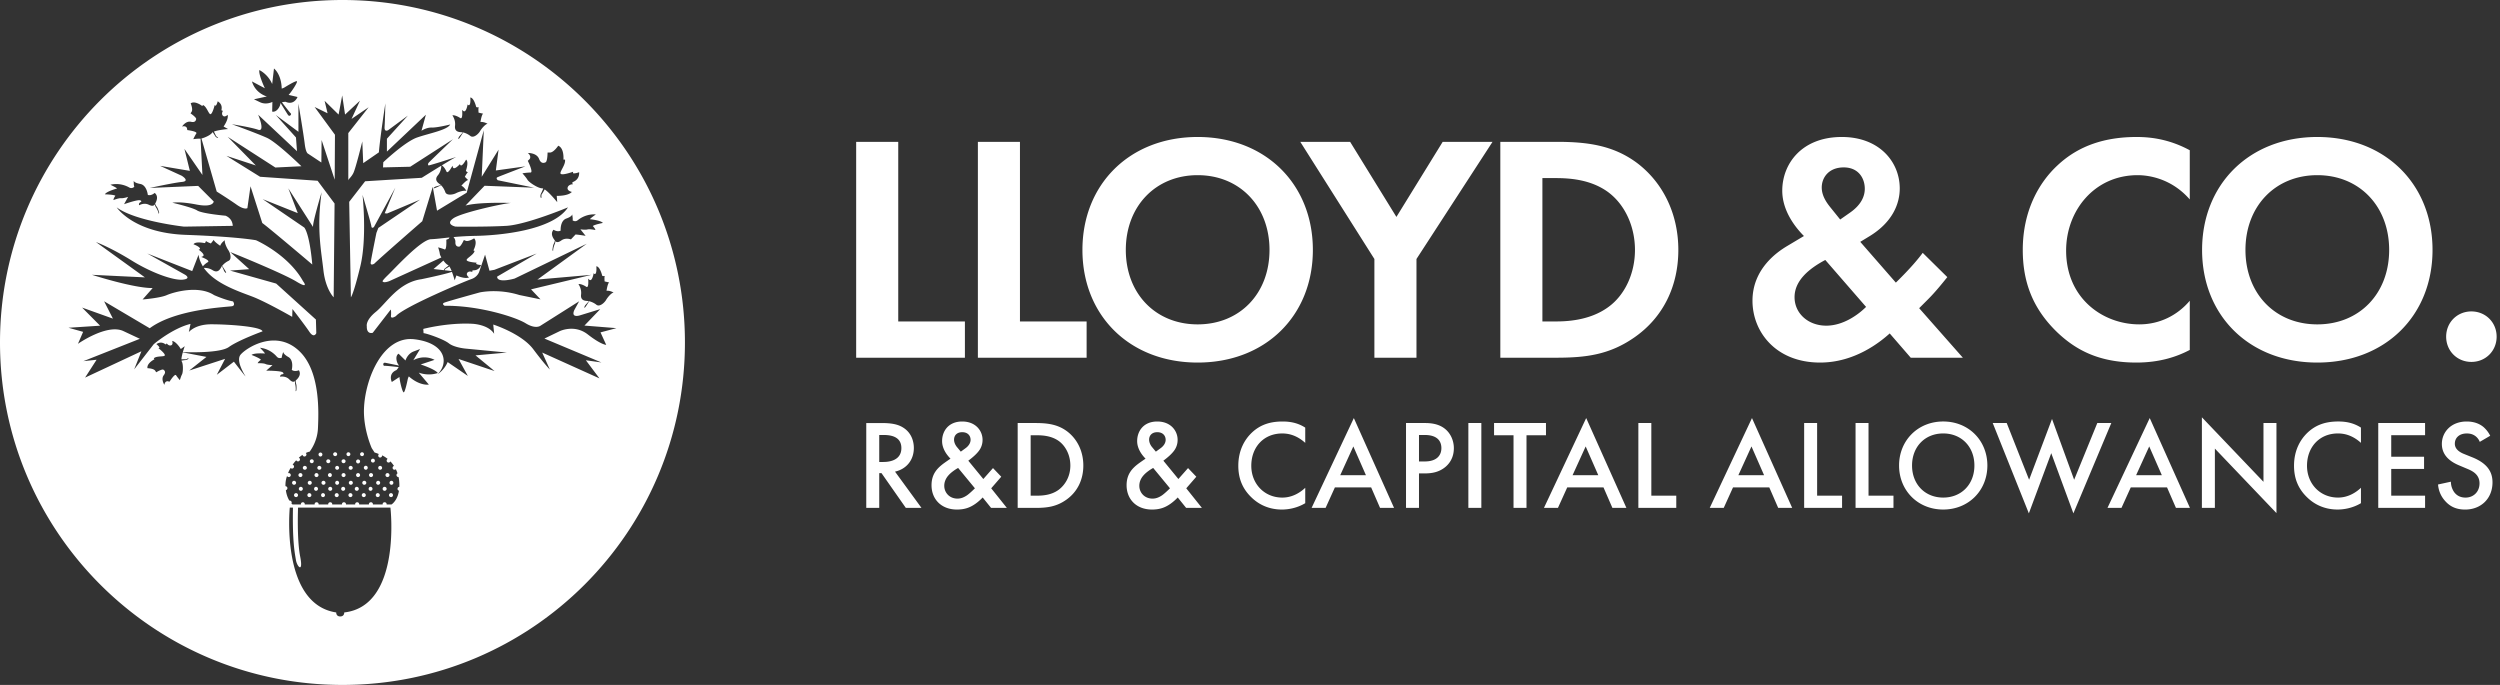
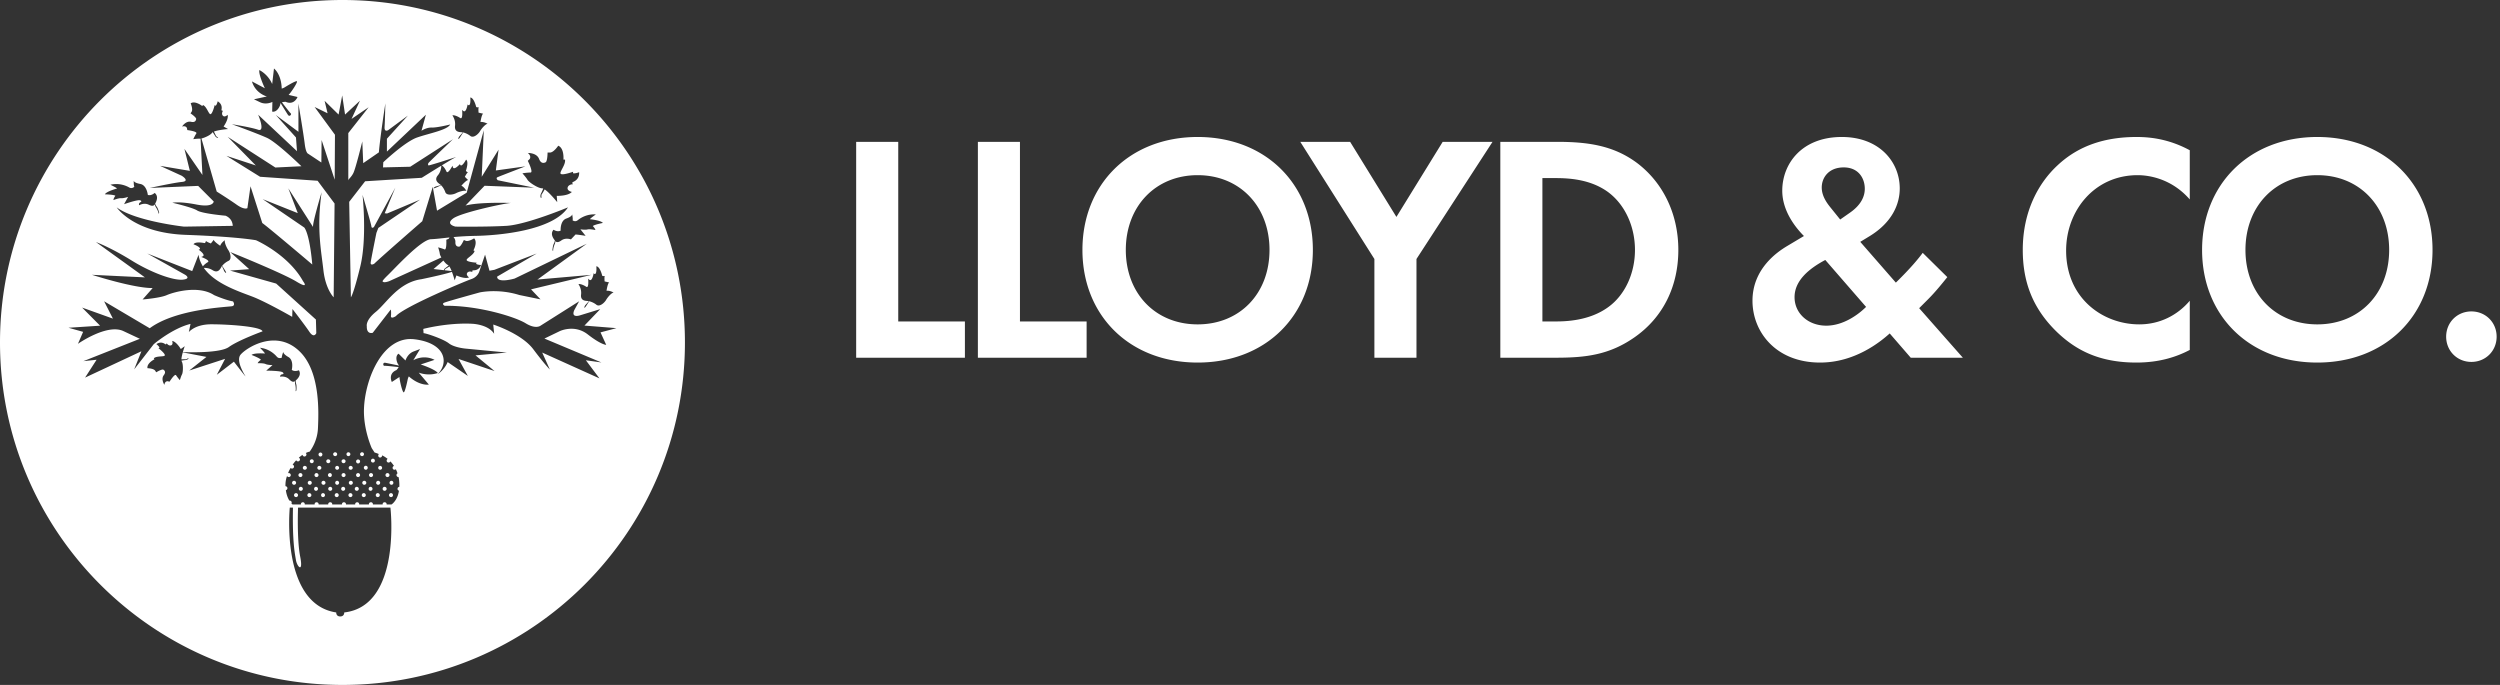
<svg xmlns="http://www.w3.org/2000/svg" fill="#fff" height="160" width="584" viewBox="0 0 584 160">
  <rect x="0" y="0" width="584" height="160" fill="#333333" stroke="none" />
  <path d="M209.829 33.134v41.958h15.573v8.47H200V33.134h9.829Zm28.433 0v41.958h15.573v8.47h-25.402V33.134h9.829Zm68.423 25.25c0 15.348-11.036 26.311-26.913 26.311s-26.915-10.963-26.915-26.311c0-15.346 11.038-26.384 26.915-26.384 15.877 0 26.913 11.038 26.913 26.384Zm-10.129 0c0-10.204-6.956-17.464-16.784-17.464-9.827 0-16.783 7.26-16.783 17.464 0 10.208 6.956 17.39 16.783 17.39 9.828 0 16.784-7.182 16.784-17.39Zm24.502 2.118-17.311-27.368h11.643l10.811 17.539 10.812-17.539h11.641l-17.766 27.368v23.06h-9.83v-23.06Zm42.574-27.368c7.031 0 13.154.757 18.748 4.914 6.124 4.612 9.678 11.945 9.678 20.336 0 8.392-3.476 15.651-10.13 20.338-5.899 4.158-11.416 4.84-18.448 4.84h-13.004V33.134h13.156Zm-3.327 41.958h3.024c2.494 0 7.938-.15 12.323-3.326 4.007-2.871 6.276-8.014 6.276-13.382 0-5.29-2.193-10.432-6.2-13.455-4.083-3.024-9.072-3.327-12.399-3.327h-3.024v33.49Zm94.588-10.357c-3.024 3.78-4.007 4.689-5.444 6.124l-1.134 1.134 10.207 11.569h-12.173l-4.914-5.672c-2.344 2.118-8.241 6.805-16.253 6.805-10.36 0-15.802-7.183-15.802-14.44 0-7.484 5.823-11.416 8.089-12.776l3.931-2.345c-1.738-1.74-5.064-5.67-5.064-10.584 0-6.274 4.535-12.55 13.91-12.55 8.77 0 13.534 5.821 13.534 12.02 0 3.629-1.739 7.939-7.109 11.19l-2.115 1.286 8.315 9.526c3.402-3.327 5.217-5.52 6.276-6.957l5.746 5.67Zm-28.504-4.006c-3.855 2.042-7.181 4.839-7.181 8.695 0 3.779 3.175 6.651 7.41 6.651 4.082 0 7.635-2.721 9.297-4.384l-9.526-10.962Zm3.478-9.45 2.27-1.588c2.722-1.89 3.477-3.932 3.477-5.595 0-2.494-1.511-4.99-4.914-4.99-3.553 0-5.142 2.42-5.142 4.688 0 1.889 1.06 3.477 2.116 4.762l2.193 2.723Zm81.662 30.467c-3.024 1.588-7.032 2.949-12.476 2.949-8.845 0-14.213-3.024-18.446-7.032-5.82-5.594-8.089-11.869-8.089-19.279 0-9.147 3.778-15.724 8.089-19.731C485.672 33.891 491.946 32 499.129 32c3.553 0 7.788.604 12.4 3.099v11.493c-4.612-5.293-10.358-5.672-12.173-5.672-10.129 0-16.71 8.317-16.71 17.616 0 11.189 8.619 17.238 17.089 17.238 4.686 0 8.845-2.042 11.794-5.519v11.491Zm56.708-23.362c0 15.348-11.04 26.311-26.916 26.311-15.876 0-26.914-10.963-26.914-26.311 0-15.346 11.038-26.384 26.914-26.384 15.876 0 26.916 11.038 26.916 26.384Zm-10.131 0c0-10.204-6.956-17.464-16.785-17.464s-16.783 7.26-16.783 17.464c0 10.208 6.954 17.39 16.783 17.39s16.785-7.182 16.785-17.39Zm19.21 14.364c3.327 0 5.896 2.572 5.896 5.899s-2.569 5.896-5.896 5.896c-3.326 0-5.896-2.569-5.896-5.896s2.57-5.899 5.896-5.899ZM79.999 0c44.183 0 80.002 35.818 80.002 79.999 0 44.183-35.819 80.001-80.002 80.001C35.817 160 0 124.182 0 79.999 0 35.818 35.817 0 79.999 0Zm-7.684 105.529c-.091 0-.152 0-.212.03-.212.06-.454.15-.666.27.091.089.152.21.152.33 0 .27-.211.481-.484.481a.425.425 0 0 1-.424-.39c-.303.179-.575.42-.877.659.151.09.272.241.272.421 0 .24-.212.45-.454.45a.44.44 0 0 1-.423-.27c-.303.33-.576.66-.849 1.05.182.031.334.211.334.421a.47.47 0 0 1-.455.48.435.435 0 0 1-.332-.149c-.242.39-.454.78-.605 1.23.06-.03.121-.03.181-.03a.47.47 0 0 1 .454.479.465.465 0 0 1-.454.452.481.481 0 0 1-.423-.241 6.255 6.255 0 0 0-.363 2.372.47.47 0 0 1 .453.48.477.477 0 0 1-.363.45c.151 1.111.484 1.891.818 2.431h.06c.272 0 .483.211.483.451 0 .09-.029.15-.059.21.15.18.242.24.242.24h1.967v-.06c0-.27.212-.45.453-.45.273 0 .455.18.455.45v.06h2.3v-.06c0-.27.212-.45.453-.45.272 0 .484.18.484.45v.06h2.239v-.06c0-.27.212-.45.484-.45.243 0 .454.18.454.45v.06h2.27v-.06c0-.27.212-.45.454-.45.272 0 .484.18.484.45v.06h2.149v-.06c0-.27.212-.45.483-.45.244 0 .454.18.454.45v.06h2.271v-.06c0-.27.212-.45.483-.45.242 0 .455.18.455.45v.06h2.269v-.06c0-.27.211-.45.454-.45.271 0 .483.18.483.45v.06h1.151s1.392-.871 1.724-3.212c-.181-.03-.332-.21-.332-.421 0-.269.181-.449.423-.48.029-.479 0-.99-.061-1.56-.03-.24-.059-.481-.122-.72h-.028a.465.465 0 0 1-.455-.452c0-.179.091-.329.243-.419a7.198 7.198 0 0 0-.393-.961.472.472 0 0 1-.304.12c-.274 0-.453-.18-.453-.449 0-.21.121-.391.333-.422a7.453 7.453 0 0 0-.849-1.08.453.453 0 0 1-.422.27.444.444 0 0 1-.455-.45c0-.149.091-.329.244-.39a6.411 6.411 0 0 0-1.302-.84v.03a.47.47 0 0 1-.455.48c-.272 0-.453-.21-.453-.48 0-.12.06-.241.151-.331a6.483 6.483 0 0 0-.999-.36l-.666-1.021s-1.967-4.321-1.816-9.155c.242-7.114 4.449-17.23 11.861-16.269 7.384.93 7.96 5.613 5.327 8.165.333-.21 1.634-1.141 2.36-2.852l4.721 3.242-2.178-3.963 8.411 2.822-4.448-3.662 7.323-.66-9.713-.931s-2.603-.241-3.843-1.231c-1.271-.99-5.145-2.311-5.901-2.371l-.061-.991s5.66-1.5 11.438-1.2c0 0 3.723.121 5.115 2.341l-.213-2.162s6.598 2.101 9.351 5.764c2.723 3.632 3.873 4.743 3.873 4.743l-1.785-3.962 13.375 6.033-3.177-4.232 3.631.51-13.315-5.583 3.541-1.711s3.449-1.711 6.596.749c3.087 2.403 4.237 2.432 4.298 2.432l-1.331-2.912 3.722-.99-7.475-.6 3.69-3.842-4.689 1.44s-2.239.781-1.362-1.23l1.12-2.041-9.018 5.702s-1.088.901-3.48-.57c-2.39-1.471-10.953-4.172-18.911-4.082 0 0-.848-.45-.031-.75.816-.331 8.23-2.372 8.23-2.372s4.207-.96 9.23.6l4.962 1.021-2.209-2.341 14.132-3.392-12.406 1.08-.273.061 11.559-8.404-16.854 8.134s-4.085 1.2-4.085-.451l9.259-5.402-9.895 3.812-1.149.209-1.03-3.751-1.391 4.051s-.394 1.202-1.876 1.682c-1.513.51-15.706 6.483-17.552 8.614 0 0-1.362.931-1.149-.209 0 0 .06-.931-.061-1.321l-4.206 5.432s-1.453.511-1.392-1.53c0 0-.364-1.351 2.117-3.362 2.481-2.012 5.237-6.875 10.653-7.624 0 0 5.642-1.162 7.112-1.724.365.958.643 1.988.643 1.988l.405-1.141s1.952.916 2.951.458c0 0-.738-.514-.45-1.017.287-.5 1.028-.376 1.228-.221 0 0-.117-.414.182-.418.299 0 1.347.028 1.842-1.236 0 0-.943-.049-1.158-.308l.137-.236s-2.035-.125-2.315-.545c-.28-.417 1.585-1.186 1.834-2.195l-.28-.124s1.064-1.906.163-2.825c0 0-1.335.877-2.013.551l-.378-.165s-.598 1.333-1.025 1.543c0 0-1.024.221-.956-1.062.024-.479-.179-.864-.443-1.161a68.272 68.272 0 0 1 5.139-.278c5.235-.089 18.035-1.171 21.606-6.663 0 0-9.623 4.021-14.374 4.321-4.752.271-11.892.181-11.892.181s-2.481-.511-.545-1.921c1.936-1.381 12.256-3.602 13.496-3.602-.544-.031-7.505-.24-10.621.601l4.448-4.624 11.589.45-8.502-1.74s-.575-.511-.031-.721c.515-.239 6.476-2.521 6.476-2.521l-6.899.96.635-4.862-3.933 6.333.484-10.866-3.995 14.589-6.93 4.202-.998-5.553-2.451 8.014s-9.774 8.496-11.227 9.936c0 0-.937.57-.816-.331.121-.93 1.331-6.873 1.331-6.873l.454-1.171 9.743-6.604-7.716 3.242-.544-.061 2.481-5.973-4.993 9.186s-.544.51-.605-.21c-.091-.69-2.058-7.295-2.058-7.295s1.09 10.026-.514 16.66c-1.604 6.633-2.209 7.264-2.209 7.264l-.394-22.302 3.722-4.803 13.224-.81s2.372-1.49 4.566-2.83c.002.344-.058 1.359-.8 2.249-.905 1.088-.004 1.744.441 2.056.084.061.171.132.261.213-.222.068-.96.286-1.16.335-.235.061-.511.315-.511.315s-.182.222.26.068c.406-.142 1.249-.567 1.464-.66.371.363.752.934.981 1.598.298.858 1.803.62 2.511.251.708-.371 1.992-.724 2.417-.514 0 0-.431-.882-1.173-1.235 0 0 1.23-1.41 1.593-1.294l-.783-.788s.53-1.005.734-1.05c0 0-.549-.2-.469-.414.079-.214.685-2.07.021-2.547 0 0-.725 1.403-1.201 1.366 0 0-.319-.143-.16-.395 0 0-1.425 1.634-1.721.807l-.095-.351s-1.078 2.086-1.402 1.354c-.291-.658-.747-1.257-1.098-1.431 1.513-.922 2.92-1.76 3.373-1.965-.575.178-5.326 1.74-6.445 1.979 0 0-.363-.239.091-.72.423-.45 5.023-4.862 5.598-5.403l-9.986 6.423-6.354.152.06-1.202s5.053-4.803 7.928-5.793c2.875-.99 6.99-1.711 7.716-3.031 0 0-3.116.779-4.357.72-1.242-.03-2.36.749-2.36.749l1.028-3.751-9.107 8.615v-3.002l4.9-5.403-4.598 3.392s-.938.6-.847-.75c.09-1.322.18-5.494.18-5.494s-1.239 8.015-1.512 11.437l-3.661 2.522-.212-5.073s-1.543 6.303-2.088 7.384c-.544 1.08-1.181 1.38-1.181 1.771V31.087l4.751-6.034-3.994 2.731 1.968-4.262-3.482 3.242-.665-4.473-.846 4.473-3.269-3.213.696 2.912-3.025-1.47 4.75 6.483-.06 10.507-3.057-9.275-.06 5.251-3.118-2.07s-.484-.09-.755-2.192c-.243-2.131-1.482-9.484-1.482-9.484v6.574l-5.296-3.934 4.719 5.254.242 3.211-9.077-8.524s1.754 4.082 0 3.512c-1.726-.601-6.144-1.291-6.144-1.291s5.811 2.102 8.201 3.182c2.361 1.08 8.05 6.634 8.05 6.634l-6.083.3-11.136-7.174 6.567 6.693-6.869-2.25 7.867 4.892 13.437.93 3.963 5.314-.211 21.912s-1.876-1.831-2.391-6.273c-.484-4.473-1.635-9.636-.424-18.28 0 0-2.178 7.263-1.998 8.134l-5.779-9.035 2.209 5.793-8.201-3.272 9.715 6.634s1.21 1.171 1.876 8.645c0 0-10.259-8.704-11.682-9.696l-2.753-8.585-.726 5.103s-.636.481-2.391-.721c-1.725-1.229-4.78-3.152-4.78-3.152L47.055 32.35c.774-.17 2.133-.804 2.478-1.322a.513.513 0 0 1 .159-.143s.355.506.537.841c.178.329.556.532.707.468.148-.067-.462-.292-.522-.517-.052-.185-.34-.739-.446-.931 1.013-.416 3.299-.604 3.299-.604l-1.037-.581s1.221-1.704.949-2.732c0 0-.625.611-1.059.251-.439-.357-.189-1.042-.008-1.204 0 0-.419.037-.37-.248.049-.285.257-1.279-.886-1.966 0 0-.208.889-.495 1.05l-.208-.168s-.469 1.913-.923 2.112c-.45.195-.873-1.714-1.812-2.124l-.166.245s-1.664-1.34-2.708-.639c0 0 .62 1.427.188 2.011l-.222.334s1.183.8 1.315 1.238c0 0 .042 1.018-1.191.732-1.237-.285-2.107 1.115-2.107 1.115s.813-.308 1.136.33l.098.488s2.432.304 2.102.791c-.328.492-.714 1.333-.714 1.333s.954-.147 1.535-.113c.045.003.109-.008.167-.014l.437 8.488-4.206-6.092 1.272 5.133-6.961-1.172 5.054 2.312s2.027 1.231.091 1.441c-1.937.18-7.536 1.411-7.536 1.411l11.287-.481 3.632 3.633s0 1.5-4.025.719c-3.994-.78-5.629-.419-5.629-.419s4.631 1.081 5.781 1.801c1.15.75 6.627 1.23 6.627 1.23s1.634.54 1.694 2.371l-11.378.181s-11.408-1.261-15.734-4.502c.453.66 4.568 6.003 16.127 6.424 12.347.45 16.432 1.261 16.432 1.261s7.505 3.301 10.985 9.574c0 0 1.634 2.041-1.635.03-3.206-1.922-14.646-6.574-15.372-6.843l4.419 3.991-4.478.331 10.773 3.032 9.289 8.404.091 3.182s-.515 1.291-1.604-.301c-1.06-1.59-3.965-5.342-3.965-5.342l-.06 1.831s-5.386-3.093-8.746-4.503c-2.712-1.125-9.139-2.949-11.901-6.931.473-.017 1.28.044 2.057.539 1.199.757 1.747-.207 2.004-.683.05-.089.11-.183.182-.282.094.21.405.908.477 1.104.087.225.375.465.375.465s.241.15.034-.267c-.19-.374-.716-1.154-.837-1.361a4.394 4.394 0 0 1 1.487-1.16c.822-.394.401-1.849-.054-2.503-.452-.648-.959-1.872-.801-2.315 0 0-.836.53-1.096 1.302 0 0-1.559-1.039-1.488-1.414l-.696.867s-1.07-.398-1.139-.597c0 0-.135.563-.354.511-.224-.049-2.157-.425-2.557.284 0 0 1.495.548 1.512 1.021 0 0-.101.315-.358.21.162.117 1.747 1.224.998 1.591l-.341.14s2.216.806 1.524 1.215c-.473.279-.903.649-1.146.974-.504-.814-.873-1.705-1.015-2.705l-1.482 3.811-10.501-4.111 8.866 4.982s1.544.931-.634 1.141c-2.21.18-7.324-1.622-12.105-4.623-4.448-2.731-7.626-3.993-8.11-4.172l11.439 8.254-12.376-.6s9.774 3.152 14.191 3.092l-2.359 2.671s4.115-.33 5.657-1.02c1.574-.69 7.414-2.372 11.046 0 0 0 2.632 1.171 4.418 1.471 0 0 .636.871-.151 1.11-.788.21-13.073.541-19.306 5.163L24.32 70.379l2.059 4.052-7.202-2.582 4.206 4.232-7.384.481 3.419.96-1.209 2.793s6.807-4.773 10.621-2.973l3.844 1.801-13.194 5.224 3.086-.331-2.693 4.173 13.163-6.154-1.694 4.233 4.569-5.883s4.327-3.693 8.593-4.743l-.393 1.921s1.392-1.83 5.265-1.83c3.873 0 11.68.509 11.953 1.65 0 0-5.598 2.041-7.868 3.662-1.975 1.411-8.963 1.253-10.745 1.187.21-.741.44-1.38.44-1.38l-.92.659s-1.009-1.722-2.016-1.898c0 0 .288.784-.2 1.016-.484.233-.988-.25-1.06-.472 0 0-.129.378-.358.222-.231-.155-1.022-.728-2.074-.013 0 0 .696.53.723.841l-.23.109s1.494 1.164 1.486 1.633c-.007.466-1.846.075-2.576.724l.148.236s-1.831.908-1.631 2.083c0 0 1.494.03 1.839.634l.203.322s1.166-.705 1.604-.645c0 0 .908.371.167 1.321-.738.949.144 2.254.144 2.254s.053-.826.738-.847l.464.108s1.23-1.977 1.528-1.5c.299.476.882 1.144.882 1.144s.25-.882.51-1.369c.257-.493.302-2.402-.071-2.998a.499.499 0 0 1-.065-.191s.587-.106.949-.132c.36-.023.685-.266.689-.424.003-.154-.435.281-.658.247-.181-.03-.783 0-.991.016.015-.443.159-1.066.318-1.639l5.529 1.063-4.026 3.182 8.383-2.732-1.938 3.722 3.995-3.061s2.543 3.302 2.693 3.423c.152.118-2.42-3.543-1.118-5.074 1.301-1.561 8.351-6.184 13.889-.631 4.751 4.743 4.327 14.229 4.175 17.71-.089 3.002-1.573 5.104-1.965 5.614Zm.061 6.784a.47.47 0 0 1 .453.48.464.464 0 0 1-.453.451c-.273 0-.485-.21-.485-.451 0-.269.212-.48.485-.48Zm14.737-5.163c.272 0 .453.21.453.45 0 .27-.181.45-.453.45a.444.444 0 0 1-.455-.45c0-.24.212-.45.455-.45Zm-2.119 8.044c.243 0 .455.211.455.481 0 .24-.212.449-.455.449-.272 0-.484-.209-.484-.449 0-.27.212-.481.484-.481Zm.455-6.393c.271 0 .453.21.453.449 0 .271-.182.481-.453.481a.47.47 0 0 1-.455-.481c0-.239.211-.449.455-.449Zm-.364 3.512c.273 0 .485.211.485.48 0 .241-.212.451-.485.451a.464.464 0 0 1-.454-.451.47.47 0 0 1 .454-.48Zm-.061-6.214c0 .24-.181.451-.453.451a.465.465 0 0 1-.455-.451c0-.24.212-.45.455-.45.272 0 .453.21.453.45Zm-7.868 7.624a.47.47 0 0 1 .454.48.463.463 0 0 1-.454.452c-.272 0-.484-.21-.484-.452 0-.269.212-.48.484-.48Zm-4.327-6.423c.273 0 .455.18.455.451a.444.444 0 0 1-.455.449.463.463 0 0 1-.453-.449c0-.271.212-.451.453-.451Zm-2.541 6.423a.47.47 0 0 1 .453.48.464.464 0 0 1-.453.452c-.273 0-.484-.21-.484-.452 0-.269.211-.48.484-.48Zm3.54 0a.47.47 0 0 1 .454.48.464.464 0 0 1-.454.452.443.443 0 0 1-.453-.452c0-.269.18-.48.453-.48Zm9.804-3.211c.272 0 .484.21.484.479 0 .241-.212.452-.484.452a.464.464 0 0 1-.453-.452.47.47 0 0 1 .453-.479Zm4.721 2.732c-.272 0-.484-.21-.484-.451 0-.269.212-.48.484-.48a.47.47 0 0 1 .453.48.463.463 0 0 1-.453.451Zm.453-3.513c-.272 0-.453-.18-.453-.449 0-.242.181-.451.453-.451.243 0 .455.209.455.451a.444.444 0 0 1-.455.449Zm-8.532.781a.47.47 0 0 1 .453.479.464.464 0 0 1-.453.452c-.273 0-.485-.211-.485-.452 0-.269.212-.479.485-.479Zm-1.514-1.681c.244 0 .454.209.454.451 0 .269-.21.449-.454.449-.271 0-.454-.18-.454-.449 0-.242.183-.451.454-.451Zm1.393 4.892c.271 0 .483.211.483.48 0 .242-.212.452-.483.452a.463.463 0 0 1-.454-.452.47.47 0 0 1 .454-.48Zm-1.393-1.41a.47.47 0 0 1 .454.48c0 .241-.21.451-.454.451a.445.445 0 0 1-.454-.451c0-.269.183-.48.454-.48Zm25.382-49.561c.169-.072.638-.383.836-.514.179.266.358.658.523 1.074l-1.642-.181c.072-.142.162-.333.283-.379Zm-28.589 49.561c.272 0 .484.211.484.48 0 .241-.212.451-.484.451a.463.463 0 0 1-.454-.451.47.47 0 0 1 .454-.48Zm-6.385.48c0 .241-.212.451-.484.451a.464.464 0 0 1-.455-.451.47.47 0 0 1 .455-.48c.272 0 .484.211.484.48Zm20.243-47.038s-.424.092 1.15-1.44c1.573-1.501 7.746-8.315 10.106-8.434 1.245-.047 2.591-.232 4.335-.411a.705.705 0 0 1-.264.353l-.479.187s.129 2.491-.427 2.251c-.561-.244-1.484-.48-1.484-.48s.323.926.393 1.519c.023.191.163.503.359.843l-12.146 5.522s-1.301.511-1.543.09Zm-19.214 45.688c-.273 0-.484-.211-.484-.452 0-.269.211-.479.484-.479a.47.47 0 0 1 .454.479.465.465 0 0 1-.454.452Zm3.722-.931c.273 0 .485.21.485.479 0 .241-.212.452-.485.452a.465.465 0 0 1-.454-.452.47.47 0 0 1 .454-.479Zm17.52 2.732a.462.462 0 0 1-.453-.451c0-.269.21-.48.453-.48.273 0 .452.211.452.48a.442.442 0 0 1-.452.451Zm-9.985-3.962c0-.242.211-.451.453-.451.273 0 .485.209.485.451 0 .269-.212.449-.485.449a.443.443 0 0 1-.453-.449Zm8.382 5.373a.463.463 0 0 1-.454-.452.47.47 0 0 1 .454-.48c.271 0 .483.211.483.48 0 .242-.212.452-.483.452Zm-15.251-5.824c.272 0 .484.209.484.451 0 .269-.212.449-.484.449a.444.444 0 0 1-.455-.449c0-.242.212-.451.455-.451Zm.877 6.363a.47.47 0 0 1 .454.481c0 .24-.211.449-.454.449a.443.443 0 0 1-.454-.449c0-.27.182-.481.454-.481Zm-4.266-6.363c.271 0 .483.209.483.451 0 .269-.212.449-.483.449a.444.444 0 0 1-.455-.449c0-.242.212-.451.455-.451Zm1.059 6.363c.272 0 .484.211.484.481 0 .24-.212.449-.484.449a.463.463 0 0 1-.454-.449c0-.27.212-.481.454-.481Zm14.403-4.682c.273 0 .485.21.485.479 0 .241-.212.452-.485.452a.465.465 0 0 1-.454-.452.47.47 0 0 1 .454-.479Zm-9.502-2.761c0 .239-.211.449-.484.449a.463.463 0 0 1-.454-.449c0-.271.212-.451.454-.451.273 0 .484.18.484.451Zm-.09 3.692a.465.465 0 0 1-.454-.452.47.47 0 0 1 .454-.479c.272 0 .453.21.453.479a.444.444 0 0 1-.453.452Zm-7.898 3.751a.47.47 0 0 1 .454.481c0 .24-.211.449-.454.449-.272 0-.484-.209-.484-.449 0-.27.212-.481.484-.481Zm21.333-3.751a.464.464 0 0 1-.453-.452.47.47 0 0 1 .453-.479c.273 0 .485.21.485.479 0 .241-.212.452-.485.452Zm13.192-48.33-2.42-.269 2.299-1.98c.354.478.755.905 1.069 1.041a.506.506 0 0 1 .155.115c-.092.075-.469.394-.738.578a.85.85 0 0 0-.365.515Zm-12.345 52.081c.243 0 .455.211.455.481 0 .24-.212.449-.455.449-.271 0-.482-.209-.482-.449 0-.27.211-.481.482-.481Zm-4.78-1.471a.47.47 0 0 1 .453.48.463.463 0 0 1-.453.452.444.444 0 0 1-.454-.452c0-.269.181-.48.454-.48Zm-11.711-7.083c-.242 0-.453-.211-.453-.481 0-.241.211-.45.453-.45.242 0 .453.209.453.45 0 .27-.211.481-.453.481Zm8.775.69c.272 0 .484.21.484.45 0 .27-.212.481-.484.481-.241 0-.453-.211-.453-.481 0-.24.212-.45.453-.45Zm-1.785 7.864c.273 0 .485.211.485.481 0 .24-.212.449-.485.449a.461.461 0 0 1-.453-.449c0-.27.21-.481.453-.481Zm-1.573-7.894c.241 0 .453.18.453.451a.463.463 0 0 1-.453.449c-.273 0-.485-.21-.485-.449 0-.271.212-.451.485-.451Zm3.056 6.423c.272 0 .484.211.484.48 0 .242-.212.452-.484.452a.464.464 0 0 1-.454-.452.47.47 0 0 1 .454-.48Zm-1.483-7.624c0 .24-.212.451-.453.451a.446.446 0 0 1-.456-.451c0-.24.183-.45.456-.45.241 0 .453.21.453.45Zm6.384 10.025a.462.462 0 0 1-.452-.449c0-.27.211-.481.452-.481.273 0 .485.211.485.481 0 .24-.212.449-.485.449Zm-9.471-10.025c0 .24-.212.451-.454.451-.272 0-.484-.211-.484-.451 0-.24.212-.45.484-.45.242 0 .454.21.454.45Zm3.208 6.214a.47.47 0 0 1 .454.48.464.464 0 0 1-.454.451c-.271 0-.483-.21-.483-.451 0-.269.212-.48.483-.48Zm-3.298 2.881c.242 0 .453.211.453.481 0 .24-.211.449-.453.449-.272 0-.484-.209-.484-.449 0-.27.212-.481.484-.481Zm21.511-25.349-2.371-2.802c2.425.893 4.451.091 4.451.091-.635-.905-3.994-1.996-3.994-1.996l3.246-1.078c-2.664-1.354-4.972.098-4.972.098l1.59-2.631-1.49.564c-1.491.559-1.921 2.118-1.921 2.118l-1.549-1.523-.071-.066c-.93.615-.359 2.231 0 2.608a.303.303 0 0 1 .086.168c-.567-.117-2.53-.525-3.146-.645-.722-.135-.541.746-.261.701.241-.038 2.697.229 3.341.297-.157.352-.512.705-.512.705-2.041.856-1.078 2.777-1.078 2.777l1.788-1.164c.024.871.72 3.787 1.027 3.573.31-.217.805-2.559.884-2.961.076-.401.277-.754.277-.754 2.583 2.293 4.675 1.92 4.675 1.92ZM65.556 24.097c.307.492 1.353 2.184 1.691 2.709.397.616.915-.123.692-.292-.193-.151-1.676-2.086-2.073-2.608.363-.131.859-.12.859-.12 2.031.885 2.776-1.129 2.776-1.129l-2.08-.492c.616-.616 2.277-3.121 1.907-3.193-.372-.076-2.429 1.178-2.773 1.399-.348.222-.745.32-.745.32-.099-3.441-1.809-4.69-1.809-4.69l-.42 3.631c-1.013-2.356-2.996-3.264-2.996-3.264-.224 1.08 1.286 4.248 1.286 4.248l-3.018-1.596c.84 2.849 3.491 3.513 3.491 3.513l-3.022.664 1.437.686c1.433.687 2.871-.075 2.871-.075l-.049 2.161v.101c1.09.244 1.884-1.279 1.907-1.793a.31.31 0 0 1 .068-.18Zm3.386 64.92c-.038.192-.058.435.007.691.14.552.17 1.253.11 1.556-.061.304.178-.055.178-.055s.113-1.059-.061-1.558c-.076-.213-.102-.499-.109-.746l.018-.019c.223-.222 1.448-1.197.741-2.394 0 0-1.002.439-1.671-.094 0 0 .56-2.229-.799-3.001-1.211-.694-1.191-1.134-1.173-1.22-.052.131-.4 1.058-.348 1.365 0 0-.669.368-1.191-.239-.517-.608-1.823-1.839-3.918-2.064 0 0 1.058 1.05 1.172 1.347 0 0-2.546-.204-3.14.331 0 0 1.895.719 2.191 1.125 0 0-.647.439-.762.809 0 0 1.34-.055 1.84.184.503.241 1.633.256 1.633.256l-1.468 1.291s3.476 0 3.887.424c.407.424-.171.424-.171.424s-.501.094-.481.571c0 0 1.278-.275 2.153.626.715.739 1.115.589 1.362.39Zm54.354-53.281s.892.626.446 1.4l-.446.442s1.373 2.724.631 2.724c-.741 0-1.894.184-1.894.184s.817.886 1.188 1.513c.374.627 2.488 1.996 3.419 1.992.075 0 .162.023.257.064 0 0-.284.72-.507 1.137-.223.416-.174.946 0 1.058.175.109-.014-.675.177-.896.16-.185.542-.872.67-1.111 1.143.757 2.932 2.986 2.932 2.986l-.114-1.47s2.637.072 3.53-.923c0 0-1.079-.222-1.003-.92.076-.702.965-.923 1.264-.847 0 0-.337-.406 0-.552.332-.15 1.52-.627 1.448-2.285 0 0-1.079.405-1.448.221l.038-.334s-2.342.849-2.864.518c-.518-.335 1.191-2.097.968-3.351h-.371s.246-2.656-1.214-3.245c0 0-1.066 1.632-1.981 1.598h-.508s-.011 1.779-.385 2.222c0 0-1.041.75-1.597-.725s-2.636-1.4-2.636-1.4Zm17.989 28.727s-.566.124-.619-.098c-.05-.221-.545-2.111-1.362-2.16 0 0 .151 1.572-.273 1.792 0 0-.344.049-.344-.248 0 0-.321 2.139-1.017 1.599l-.273-.247s.223 2.334-.447 1.891c-.665-.443-1.482-.736-1.83-.612 0 0 .794 1.032.62 2.432-.174 1.399.942 1.47 1.488 1.496.097.004.207.02.328.045a32.08 32.08 0 0 1-.791.897c-.166.173-.264.537-.264.537s-.031.281.26-.083c.258-.33.734-1.129.871-1.335a4.373 4.373 0 0 1 1.698.826c.718.562 1.858-.444 2.254-1.13.394-.691 1.286-1.674 1.755-1.722 0 0-.839-.514-1.656-.418 0 0 .272-1.842.643-1.938l-1.089-.248s-.098-1.13.048-1.276Zm-33.774-36.895c-.669-.443-1.486-.735-1.834-.616 0 0 .794 1.031.62 2.432-.174 1.404.943 1.475 1.487 1.5.099.004.211.02.328.045-.154.182-.65.752-.789.898-.167.172-.265.536-.265.536s-.03.282.261-.086c.262-.331.737-1.134.869-1.335.51.111 1.143.386 1.7.826.717.566 1.857-.44 2.254-1.13.396-.687 1.285-1.671 1.758-1.72 0 0-.844-.514-1.661-.416 0 0 .273-1.842.643-1.939l-1.088-.249s-.1-1.129.049-1.275c0 0-.568.12-.617-.101-.054-.218-.545-2.109-1.362-2.162 0 0 .149 1.573-.272 1.794 0 0-.348.048-.348-.244 0 0-.321 2.135-1.017 1.595l-.273-.245s.223 2.335-.443 1.892ZM27.344 44.033s-2.466.659-2.844 1.361c0 0 2.028.046 2.448.327 0 0-.462.635-.444 1.017 0 0 1.241-.499 1.794-.439.551.057 1.626-.304 1.626-.304l-.941 1.704s3.267-1.16 3.797-.897c.529.258-.015.453-.015.453s-.438.255-.258.698c0 0 1.112-.686 2.24-.131.923.457 1.252.181 1.415-.09.03.192.095.431.241.649.319.477.587 1.126.632 1.429.045.308.148-.108.148-.108s-.253-1.035-.586-1.449c-.149-.176-.269-.435-.356-.667l.012-.023c.133-.281.956-1.613-.119-2.502 0 0-.793.749-1.603.473 0 0-.231-2.286-1.77-2.563-1.509-.271-1.525-.752-1.525-.769 0 0-.025 1.126.141 1.419 0 0-.507.569-1.203.172-.696-.399-2.341-1.122-4.388-.635 0 0 1.35.635 1.558.875Zm111.85 6.056c-2.103-.143-3.605.84-4.226 1.347-.619.506-1.209.03-1.209.03.112-.319-.104-1.422-.104-1.422s.1.484-1.372 1.009c-1.471.525-1.317 2.818-1.317 2.818-.752.409-1.664-.203-1.664-.203-.903 1.058.129 2.233.307 2.488.003.008.011.015.015.022-.049.243-.124.518-.239.716-.261.463-.332 1.524-.332 1.524s.166.395.162.087c-.006-.312.148-.994.383-1.516.105-.236.132-.481.132-.676.208.24.579.45 1.406-.149 1.022-.735 2.233-.241 2.233-.241l1.083-1.152c1.096.098 2.351.32 2.351.32l-1.218-1.524s1.121.18 1.657.03c.534-.147 1.842.139 1.842.139-.045-.38-.605-.931-.605-.931.364-.345 2.357-.725 2.357-.725-.493-.626-3.034-.873-3.034-.873.162-.271 1.392-1.118 1.392-1.118Zm-58.78 92.978c13.464-1.523 10.79-24.49 10.79-24.49h-21.58s-.297 7.393.495 11.422c.791 4.028-.743 2.383-.991.823s-.842-4.115-.693-12.245h-.743s-2.228 22.525 10.846 24.49c0 0-.048.942.946.934.995-.01.93-.934.93-.934Z" />
-   <path fill="#fff" fill-rule="nonzero" d="M202.359 98.82v19.825h3.031v-8.114h.535l5.677 8.114h3.656l-6.182-8.471c2.645-.595 4.399-2.675 4.399-5.529 0-.862-.178-3.21-2.348-4.666-1.278-.862-2.824-1.159-5.231-1.159h-3.537Zm3.031 2.794h1.041c1.486 0 4.131.267 4.131 3.061 0 3.151-3.388 3.24-4.221 3.24h-.951v-6.301Zm26.573 7.728-2.259 2.556-3.508-4.28c1.308-.981 1.992-1.665 2.467-2.289a4.167 4.167 0 0 0 .862-2.586c0-2.11-1.605-4.28-4.755-4.28-3.27 0-4.696 2.318-4.696 4.577 0 1.903 1.278 3.419 1.961 4.102a82.37 82.37 0 0 0-1.575 1.1c-1.516 1.129-2.854 2.497-2.854 5.112 0 3.21 2.23 5.677 5.945 5.677 1.873 0 3.121-.505 4.34-1.367a11.729 11.729 0 0 0 1.664-1.456l1.962 2.437h3.686l-3.656-4.577 2.348-2.705-1.932-2.021Zm-4.221 4.726c-.357.356-1.219 1.189-1.843 1.634-.713.476-1.397.773-2.229.773-1.873 0-3.091-1.397-3.091-3.002 0-.713.238-1.635 1.07-2.526.565-.624 1.516-1.278 2.17-1.635l3.923 4.756Zm-3.299-8.561-.892-1.07c-.327-.386-.684-1.04-.684-1.724 0-1.01.684-1.753 1.903-1.753 1.397 0 1.961.921 1.961 1.783 0 .743-.475 1.457-1.188 1.962l-1.1.802Zm13.286-6.687v19.825h4.102c2.764 0 4.934-.268 7.252-1.902 2.616-1.843 3.983-4.697 3.983-7.996 0-3.299-1.397-6.182-3.804-7.995-2.2-1.635-4.608-1.932-7.372-1.932h-4.161Zm3.032 2.853h1.308c1.456 0 3.566.119 5.29 1.367 1.427 1.041 2.675 3.092 2.675 5.707 0 2.705-1.337 4.607-2.704 5.648-1.724 1.278-3.775 1.397-5.261 1.397h-1.308v-14.119Zm36.767 7.669-2.259 2.556-3.507-4.28c1.308-.981 1.991-1.665 2.467-2.289a4.167 4.167 0 0 0 .862-2.586c0-2.11-1.605-4.28-4.756-4.28-3.269 0-4.696 2.318-4.696 4.577 0 1.903 1.278 3.419 1.962 4.102-.179.119-1.041.714-1.576 1.1-1.516 1.129-2.853 2.497-2.853 5.112 0 3.21 2.229 5.677 5.945 5.677 1.872 0 3.12-.505 4.339-1.367a11.74 11.74 0 0 0 1.665-1.456l1.961 2.437h3.686l-3.656-4.577 2.348-2.705-1.932-2.021Zm-4.221 4.726c-.356.356-1.218 1.189-1.842 1.634-.714.476-1.397.773-2.23.773-1.872 0-3.091-1.397-3.091-3.002 0-.713.238-1.635 1.07-2.526.565-.624 1.516-1.278 2.17-1.635l3.923 4.756Zm-3.299-8.561-.891-1.07c-.327-.386-.684-1.04-.684-1.724 0-1.01.684-1.753 1.902-1.753 1.397 0 1.962.921 1.962 1.783 0 .743-.476 1.457-1.189 1.962l-1.1.802Zm34.895-5.617c-1.724-1.1-3.478-1.427-5.291-1.427-2.734 0-5.112.654-7.163 2.586-1.664 1.575-3.18 4.102-3.18 7.758 0 2.794.862 5.32 3.18 7.49 1.159 1.1 3.418 2.734 7.015 2.734 1.367 0 3.448-.297 5.439-1.486v-3.596c-1.129 1.07-2.972 2.288-5.35 2.288-4.221 0-7.253-3.239-7.253-7.43 0-4.37 2.913-7.55 7.223-7.55 1.13 0 3.181.208 5.38 2.2V99.89Zm17.477 18.755h3.27l-9.393-20.984-9.868 20.984h3.27l2.17-4.785h8.471l2.08 4.785Zm-9.303-7.639 3.061-6.717 2.943 6.717h-6.004Zm15.367-12.186v19.825h3.031v-8.055h1.368c1.456 0 3.269-.208 4.845-1.546 1.634-1.397 1.932-3.18 1.932-4.339 0-1.813-.803-3.716-2.467-4.815-1.427-.951-3.121-1.07-4.34-1.07h-4.369Zm3.031 2.794h1.338c3.448 0 3.894 1.961 3.894 3.061 0 1.843-1.249 3.121-3.864 3.121h-1.368v-6.182Zm11.533-2.794h3.032v19.825h-3.032zm18.131 2.853V98.82h-12.127v2.853h4.548v16.972h3.031v-16.972h4.548Zm15.515 16.972h3.27l-9.392-20.984-9.869 20.984h3.27l2.17-4.785h8.471l2.08 4.785Zm-9.303-7.639 3.062-6.717 2.942 6.717h-6.004Zm15.367-12.186v19.825h8.857v-2.853h-5.825V98.82h-3.032Zm32.666 19.825h3.269l-9.392-20.984-9.868 20.984h3.269l2.17-4.785h8.471l2.081 4.785Zm-9.304-7.639 3.062-6.717 2.942 6.717h-6.004Zm15.367-12.186v19.825h8.858v-2.853h-5.826V98.82h-3.032Zm12.008 0v19.825h8.858v-2.853h-5.826V98.82h-3.032Zm20.479-.357c-5.944 0-10.313 4.458-10.313 10.284 0 5.826 4.369 10.284 10.313 10.284 5.945 0 10.314-4.458 10.314-10.284 0-5.826-4.369-10.284-10.314-10.284Zm0 17.774c-4.25 0-7.282-3.091-7.282-7.49s3.032-7.49 7.282-7.49c4.251 0 7.283 3.091 7.283 7.49s-3.032 7.49-7.283 7.49Zm11.563-17.417 8.441 21.103 5.231-14.059 5.172 14.059 8.858-21.103h-3.27l-5.41 13.256-5.171-14.207-5.351 14.207-5.231-13.256h-3.269Zm42.801 19.825h3.269l-9.392-20.984-9.868 20.984h3.269l2.17-4.785h8.471l2.081 4.785Zm-9.303-7.639 3.061-6.717 2.943 6.717h-6.004Zm18.398 7.639v-13.851l14.386 15.07V98.82h-3.032v13.732l-14.386-15.07v21.163h3.032Zm34.122-18.755c-1.724-1.1-3.477-1.427-5.291-1.427-2.734 0-5.112.654-7.163 2.586-1.664 1.575-3.18 4.102-3.18 7.758 0 2.794.862 5.32 3.18 7.49 1.159 1.1 3.418 2.734 7.015 2.734 1.367 0 3.448-.297 5.439-1.486v-3.596c-1.129 1.07-2.972 2.288-5.35 2.288-4.221 0-7.252-3.239-7.252-7.43 0-4.37 2.912-7.55 7.222-7.55 1.13 0 3.181.208 5.38 2.2V99.89Zm14.981-1.07h-10.939v19.825h10.939v-2.853h-7.907v-6.242h7.669v-2.854h-7.669v-5.023h7.907V98.82Zm15.218 2.972a6.745 6.745 0 0 0-1.516-1.991c-.624-.535-1.843-1.338-3.983-1.338-3.715 0-5.796 2.556-5.796 5.231 0 2.973 2.408 4.34 4.042 5.023l1.903.803c1.307.535 2.853 1.367 2.853 3.388 0 1.992-1.427 3.329-3.27 3.329-1.188 0-2.021-.475-2.585-1.189-.476-.624-.833-1.545-.833-2.526l-3.002.654c.119 1.367.595 2.675 1.665 3.864 1.01 1.129 2.378 1.991 4.666 1.991 3.716 0 6.391-2.586 6.391-6.36 0-2.259-1.011-4.34-4.667-5.826l-1.991-.803c-1.932-.772-2.14-1.813-2.14-2.407 0-1.278.951-2.378 2.794-2.378.862 0 1.516.208 2.14.713.446.387.713.803.891 1.249l2.438-1.427Z" />
</svg>